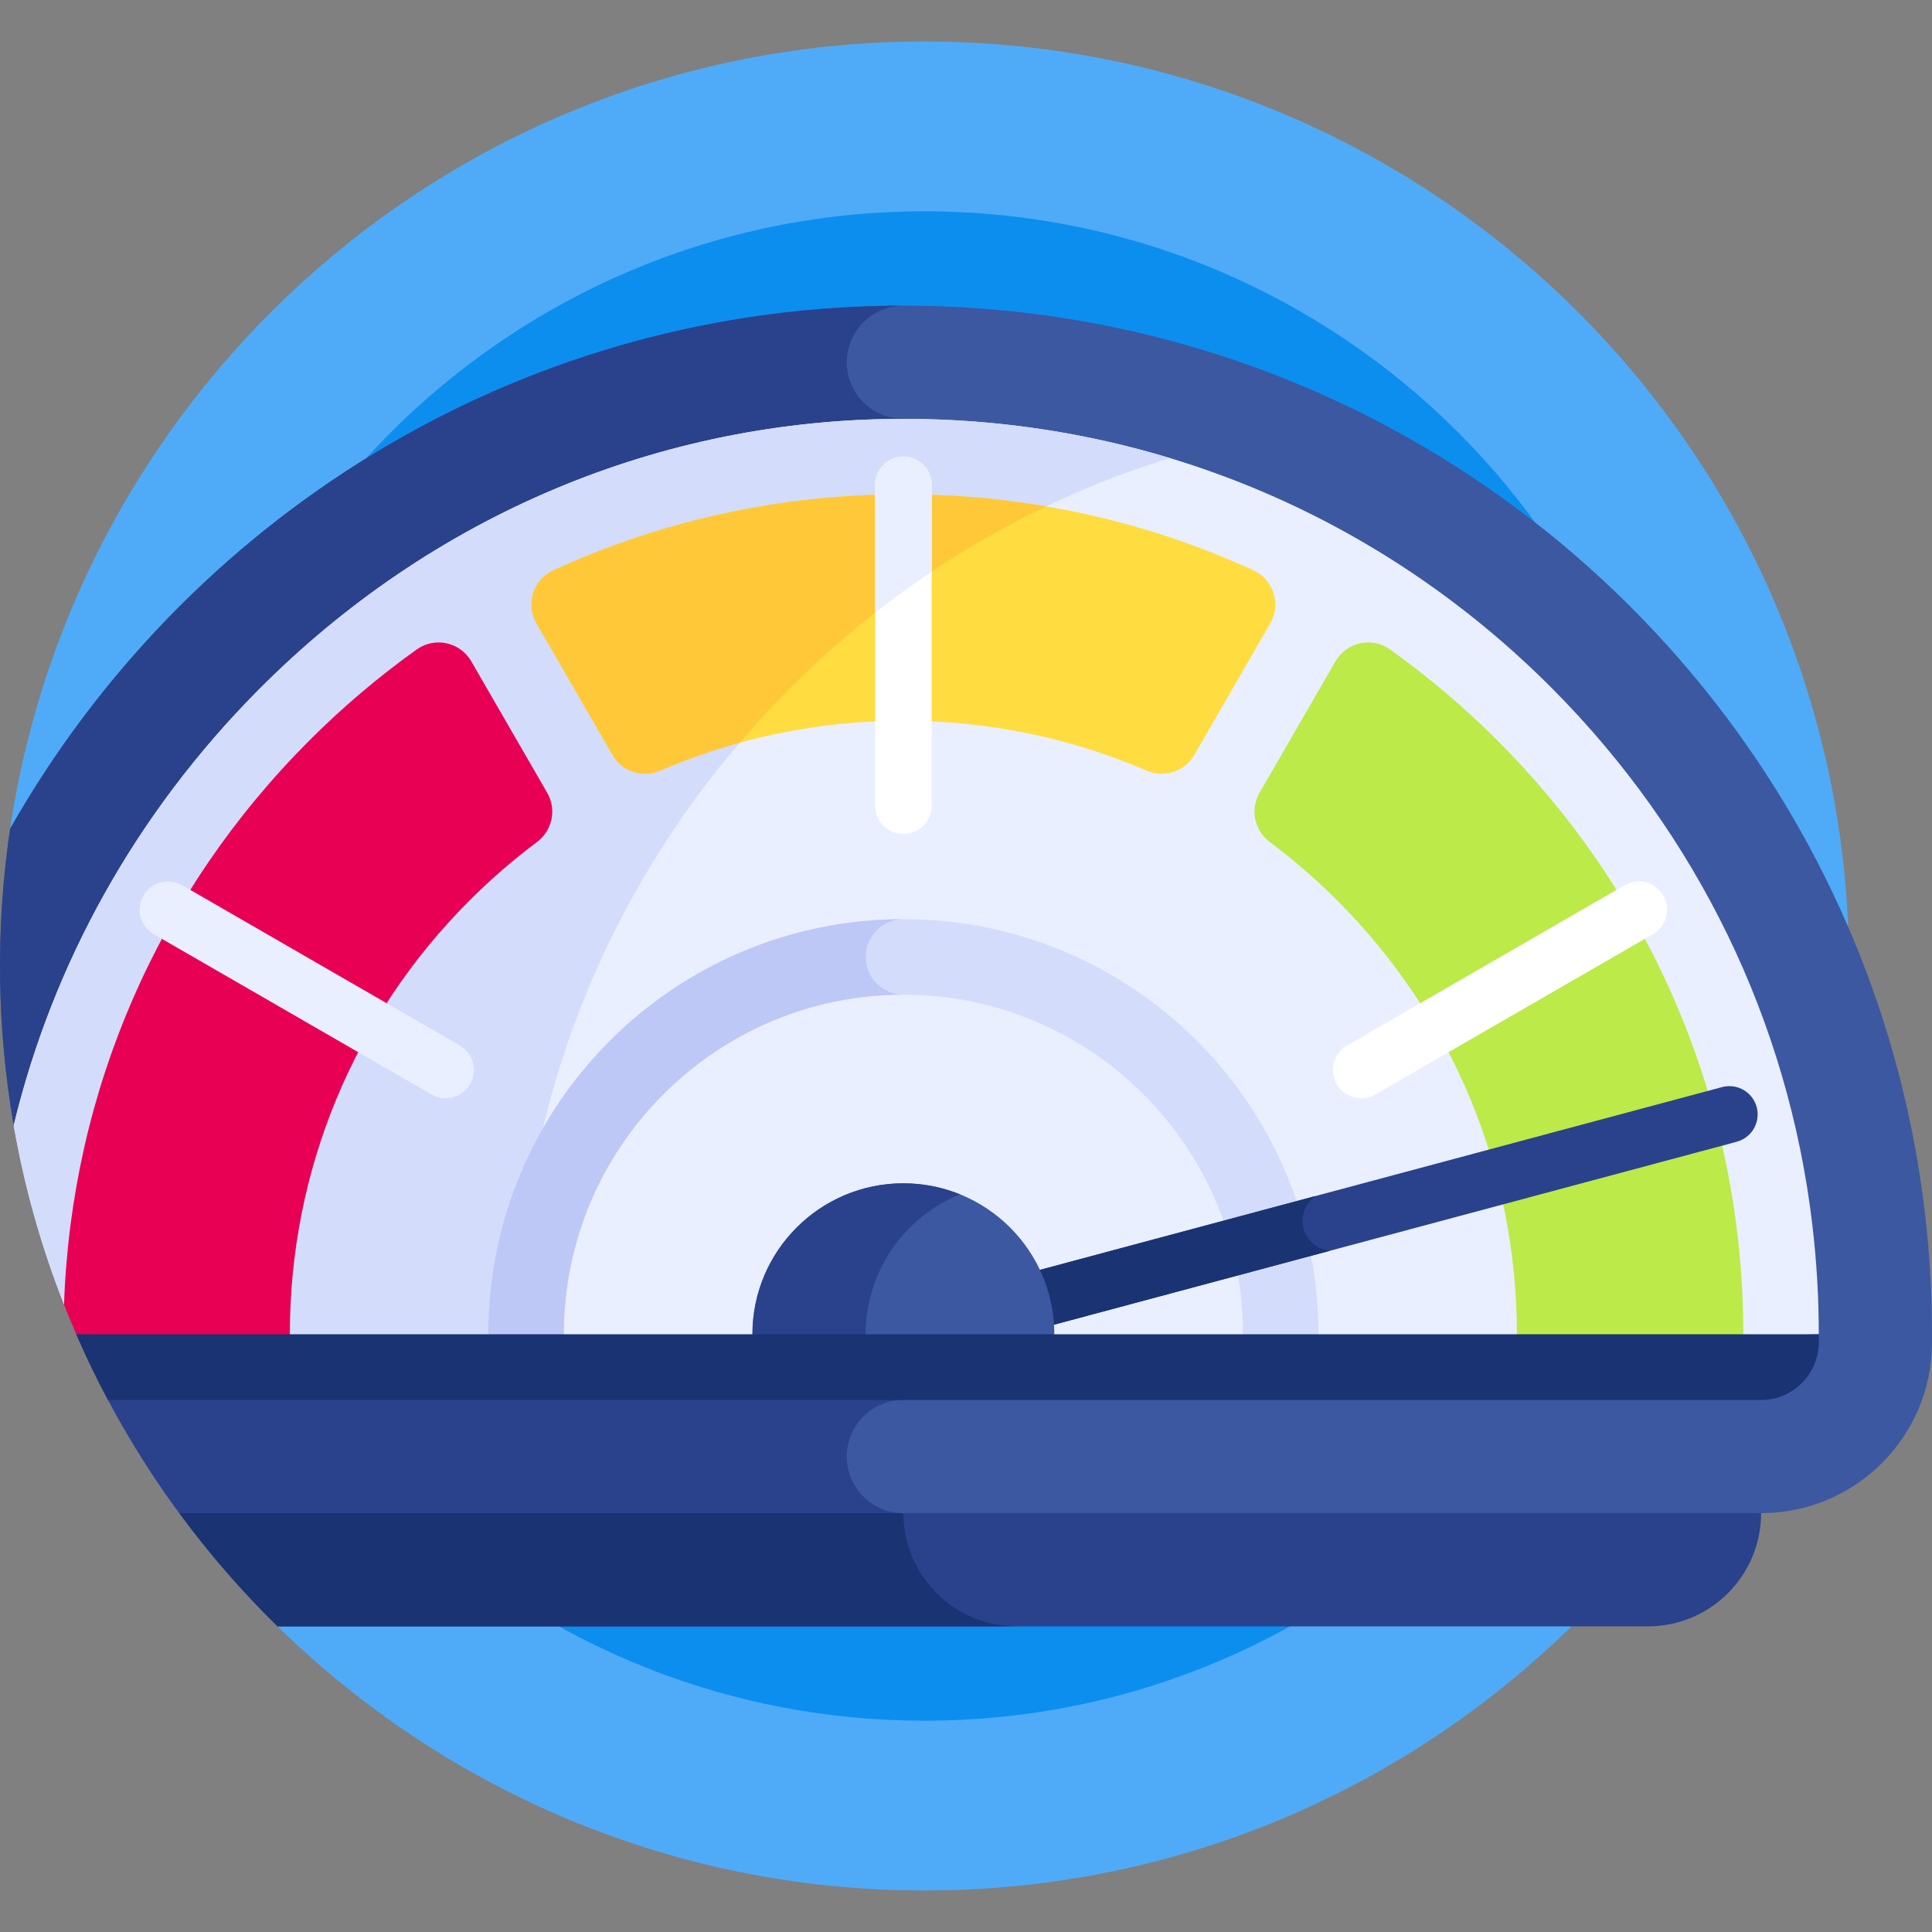
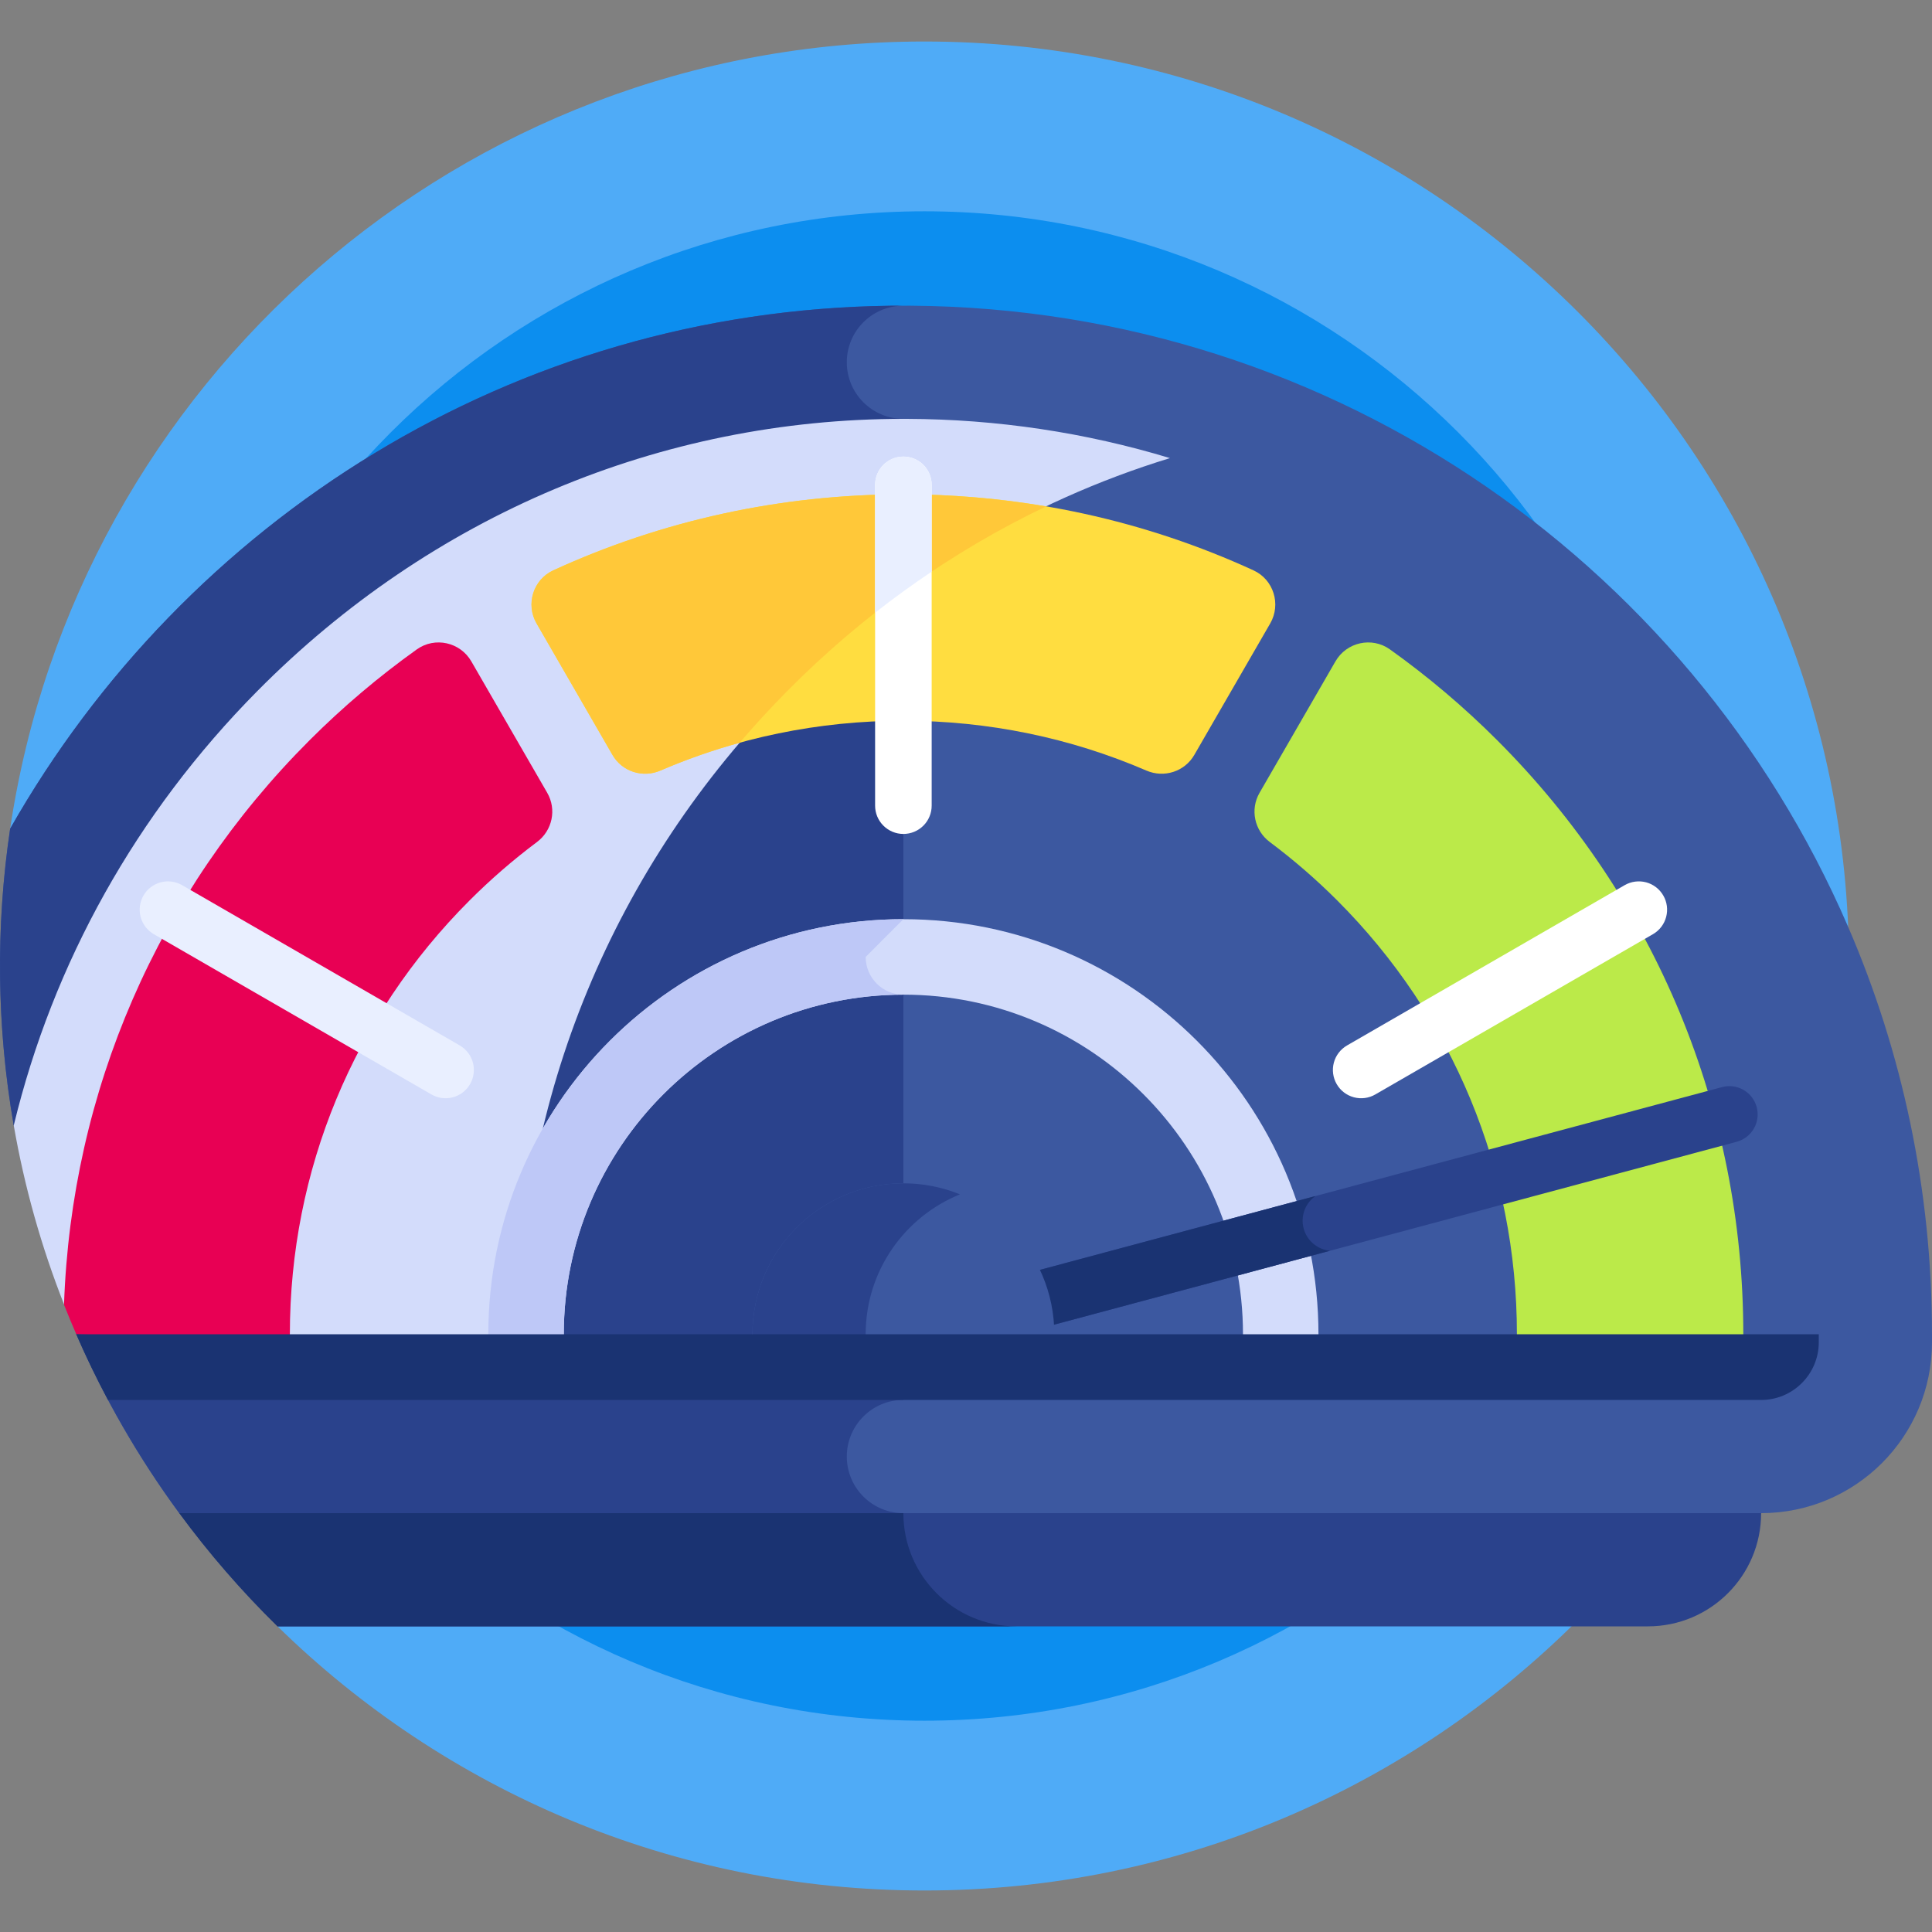
<svg xmlns="http://www.w3.org/2000/svg" width="60" height="60" viewBox="0 0 60 60" fill="none">
  <rect x="0" y="0" width="60" height="60" fill="#808080" stroke="none" />
  <g clip-path="url(#clip0_1365_2125)">
    <path d="M28.711 1.289C14.303 1.289 2.375 11.902 0.315 25.737L8.62 50.508C13.799 55.581 20.889 58.711 28.711 58.711C44.568 58.711 57.422 45.857 57.422 30C57.422 14.143 44.568 1.289 28.711 1.289Z" fill="#4FABF7" />
    <path d="M28.711 53.438C41.655 53.438 52.148 42.944 52.148 30C52.148 17.056 41.655 6.562 28.711 6.562C15.767 6.562 5.273 17.056 5.273 30C5.273 42.944 15.767 53.438 28.711 53.438Z" fill="#0C8EEF" />
    <path d="M53.662 44.507C53.626 44.47 53.59 44.435 53.552 44.402C52.905 43.806 52.057 43.475 51.177 43.477L5.568 46.992L5.567 46.993C6.488 48.245 7.508 49.42 8.618 50.508H51.177C53.119 50.508 54.693 48.934 54.693 46.992C54.693 46.022 54.299 45.143 53.662 44.507Z" fill="#2A428C" />
    <path d="M28.055 46.992C28.055 46.346 28.23 45.742 28.534 45.222L5.569 46.992C6.49 48.244 7.51 49.42 8.62 50.508H31.571C29.63 50.508 28.055 48.934 28.055 46.992Z" fill="#1A3372" />
    <path d="M57.396 28.785C52.447 17.323 40.978 9.334 27.662 9.495C15.918 9.636 5.748 16.168 0.315 25.737C0.105 27.148 -0 28.573 7.73385e-07 30C7.73385e-07 31.689 0.147 33.344 0.427 34.953L2.368 37.909V41.433C3.223 43.4 4.296 45.265 5.566 46.992H54.693C57.623 46.992 60 44.616 60 41.685V41.436C60 36.942 59.072 32.664 57.396 28.785Z" fill="#3C58A0" />
    <path d="M28.055 43.476V13.008C27.085 13.008 26.298 12.221 26.298 11.25C26.298 10.297 27.057 9.522 28.004 9.495C27.89 9.495 27.776 9.493 27.662 9.495C15.918 9.636 5.749 16.169 0.315 25.737C-0.14 28.795 -0.102 31.907 0.427 34.953L2.368 37.909V41.431C3.224 43.398 4.297 45.264 5.568 46.992H28.055C27.085 46.992 26.298 46.205 26.298 45.234C26.298 44.263 27.085 43.476 28.055 43.476Z" fill="#2A428C" />
-     <path d="M56.283 38.03C55.537 31.743 52.73 25.922 48.192 21.369C42.846 16.004 35.733 13.036 28.161 13.008H28.058C20.514 13.008 13.386 16.01 7.99 21.463C4.227 25.265 1.643 29.909 0.425 34.949C0.756 36.854 1.281 38.721 1.991 40.52L9.005 41.658L27.828 42.286L56.484 41.436C56.484 40.289 56.416 39.152 56.283 38.03Z" fill="#E9EFFF" />
    <path d="M36.334 14.227C33.718 13.434 30.971 13.018 28.161 13.008L28.059 13.008C20.514 13.008 13.387 16.011 7.99 21.463C4.226 25.265 1.645 29.912 0.427 34.952C0.759 36.857 1.283 38.722 1.993 40.52L9.005 41.658L16.096 41.894C16.088 41.825 16.083 41.755 16.083 41.684C16.083 34.093 19.053 26.911 24.446 21.462C27.835 18.039 31.906 15.582 36.334 14.227Z" fill="#D3DCFB" />
    <path d="M17.558 42.457C17.525 42.117 17.509 41.777 17.509 41.437C17.509 35.621 22.24 30.89 28.056 30.89C33.871 30.89 38.602 35.621 38.602 41.437C38.602 41.781 38.585 42.121 38.553 42.457H40.906C40.933 42.12 40.946 41.78 40.946 41.437C40.946 34.317 35.175 28.546 28.056 28.546C20.936 28.546 15.165 34.317 15.165 41.437C15.165 41.78 15.179 42.12 15.205 42.457H17.558Z" fill="#D3DCFB" />
-     <path d="M28.055 28.546C20.936 28.546 15.165 34.317 15.165 41.437C15.165 41.78 15.178 42.12 15.205 42.457H17.558C17.525 42.118 17.509 41.777 17.509 41.437C17.509 35.621 22.24 30.89 28.055 30.89C27.408 30.89 26.884 30.365 26.884 29.718C26.884 29.071 27.408 28.546 28.055 28.546Z" fill="#BEC8F7" />
+     <path d="M28.055 28.546C20.936 28.546 15.165 34.317 15.165 41.437C15.165 41.78 15.178 42.12 15.205 42.457H17.558C17.525 42.118 17.509 41.777 17.509 41.437C17.509 35.621 22.24 30.89 28.055 30.89C27.408 30.89 26.884 30.365 26.884 29.718Z" fill="#BEC8F7" />
    <path d="M9.005 41.658C9.004 41.584 9.002 41.511 9.002 41.437C9.002 36.347 10.984 31.562 14.583 27.964C15.236 27.31 15.936 26.704 16.676 26.15C17.154 25.793 17.293 25.139 16.995 24.622L14.637 20.539C14.292 19.942 13.507 19.767 12.945 20.167C11.758 21.015 10.642 21.96 9.611 22.992C4.901 27.702 2.216 33.896 1.988 40.519C2.11 40.827 2.237 41.133 2.369 41.436L9.005 41.658Z" fill="#E80054" />
    <path d="M47.109 41.437C47.109 41.778 47.099 42.118 47.082 42.457H54.119C54.132 42.118 54.14 41.778 54.14 41.437C54.14 34.469 51.427 27.919 46.5 22.992C45.469 21.96 44.353 21.015 43.165 20.167C42.604 19.767 41.819 19.942 41.474 20.539L39.116 24.622C38.818 25.139 38.957 25.793 39.435 26.15C40.175 26.704 40.875 27.31 41.528 27.963C45.127 31.562 47.109 36.347 47.109 41.437Z" fill="#BBEA49" />
    <path d="M28 40.588L28.455 42.286L53.934 35.459C54.159 35.398 54.351 35.251 54.468 35.049C54.584 34.847 54.616 34.607 54.556 34.382C54.495 34.157 54.348 33.965 54.146 33.848C53.944 33.732 53.704 33.7 53.479 33.761L28 40.588Z" fill="#2A428C" />
    <path d="M40.851 37.144C40.728 37.231 40.628 37.345 40.559 37.478C40.49 37.612 40.454 37.759 40.454 37.909C40.454 38.398 40.828 38.799 41.305 38.843L28.455 42.286L28 40.588L40.851 37.144Z" fill="#1A3372" />
    <path d="M23.368 41.437C23.368 38.848 25.467 36.749 28.055 36.749C30.644 36.749 32.743 38.848 32.743 41.437V42.457H23.368V41.437Z" fill="#3C58A0" />
    <path d="M29.813 37.091C29.255 36.865 28.658 36.749 28.055 36.749C25.467 36.749 23.368 38.848 23.368 41.437V42.457H26.884V41.437C26.884 39.47 28.096 37.787 29.813 37.091Z" fill="#2A428C" />
    <path d="M56.484 41.436V41.685C56.484 42.673 55.681 43.477 54.693 43.477H3.354C2.998 42.81 2.669 42.13 2.368 41.436H56.484Z" fill="#1A3372" />
    <path d="M19.021 23.445C19.32 23.963 19.959 24.168 20.508 23.931C22.86 22.916 25.417 22.383 28.055 22.383C30.694 22.383 33.251 22.916 35.603 23.931C36.152 24.168 36.791 23.963 37.09 23.445L39.448 19.361C39.791 18.766 39.553 18 38.929 17.713C35.562 16.167 31.872 15.352 28.055 15.352C24.24 15.352 20.549 16.167 17.182 17.713C16.558 18 16.32 18.766 16.663 19.361L19.021 23.445Z" fill="#FFDD40" />
    <path d="M28.055 15.352C24.24 15.352 20.549 16.167 17.182 17.713C16.558 18 16.32 18.766 16.663 19.361L19.021 23.445C19.32 23.963 19.959 24.168 20.508 23.931C21.308 23.587 22.131 23.298 22.97 23.067C23.442 22.515 23.935 21.979 24.446 21.463C26.827 19.057 29.546 17.131 32.488 15.727C31.024 15.477 29.541 15.352 28.055 15.352Z" fill="#FFC839" />
    <path d="M28.055 25.899C27.822 25.899 27.599 25.806 27.434 25.641C27.269 25.476 27.177 25.253 27.177 25.02V15.059C27.177 14.826 27.269 14.602 27.434 14.437C27.599 14.273 27.822 14.18 28.055 14.18C28.288 14.18 28.512 14.273 28.677 14.437C28.842 14.602 28.934 14.826 28.934 15.059V25.02C28.934 25.135 28.912 25.25 28.867 25.356C28.823 25.463 28.759 25.56 28.677 25.641C28.595 25.723 28.498 25.788 28.392 25.832C28.285 25.876 28.171 25.899 28.055 25.899Z" fill="white" />
    <path d="M28.934 17.753V15.059C28.934 14.826 28.842 14.602 28.677 14.437C28.512 14.273 28.289 14.18 28.055 14.18C27.822 14.18 27.599 14.273 27.434 14.437C27.269 14.602 27.177 14.826 27.177 15.059V19.028C27.746 18.581 28.333 18.156 28.934 17.753ZM14.599 33.668C14.483 33.87 14.291 34.017 14.066 34.077C13.841 34.137 13.601 34.106 13.399 33.989L4.772 29.009C4.572 28.892 4.426 28.7 4.367 28.475C4.308 28.251 4.34 28.012 4.456 27.811C4.572 27.61 4.763 27.463 4.987 27.402C5.21 27.342 5.449 27.372 5.651 27.487L14.278 32.467C14.479 32.584 14.627 32.776 14.687 33.001C14.747 33.226 14.716 33.466 14.599 33.668Z" fill="#E9EFFF" />
    <path d="M41.512 33.668C41.628 33.87 41.82 34.017 42.045 34.077C42.271 34.137 42.511 34.106 42.712 33.989L51.339 29.009C51.539 28.892 51.685 28.7 51.744 28.475C51.803 28.251 51.772 28.012 51.655 27.811C51.539 27.61 51.349 27.463 51.125 27.402C50.901 27.342 50.662 27.372 50.46 27.487L41.834 32.467C41.632 32.584 41.484 32.776 41.424 33.001C41.364 33.226 41.395 33.466 41.512 33.668Z" fill="white" />
  </g>
  <defs>
    <clipPath id="clip0_1365_2125">
      <rect width="60" height="60" fill="white" />
    </clipPath>
  </defs>
</svg>